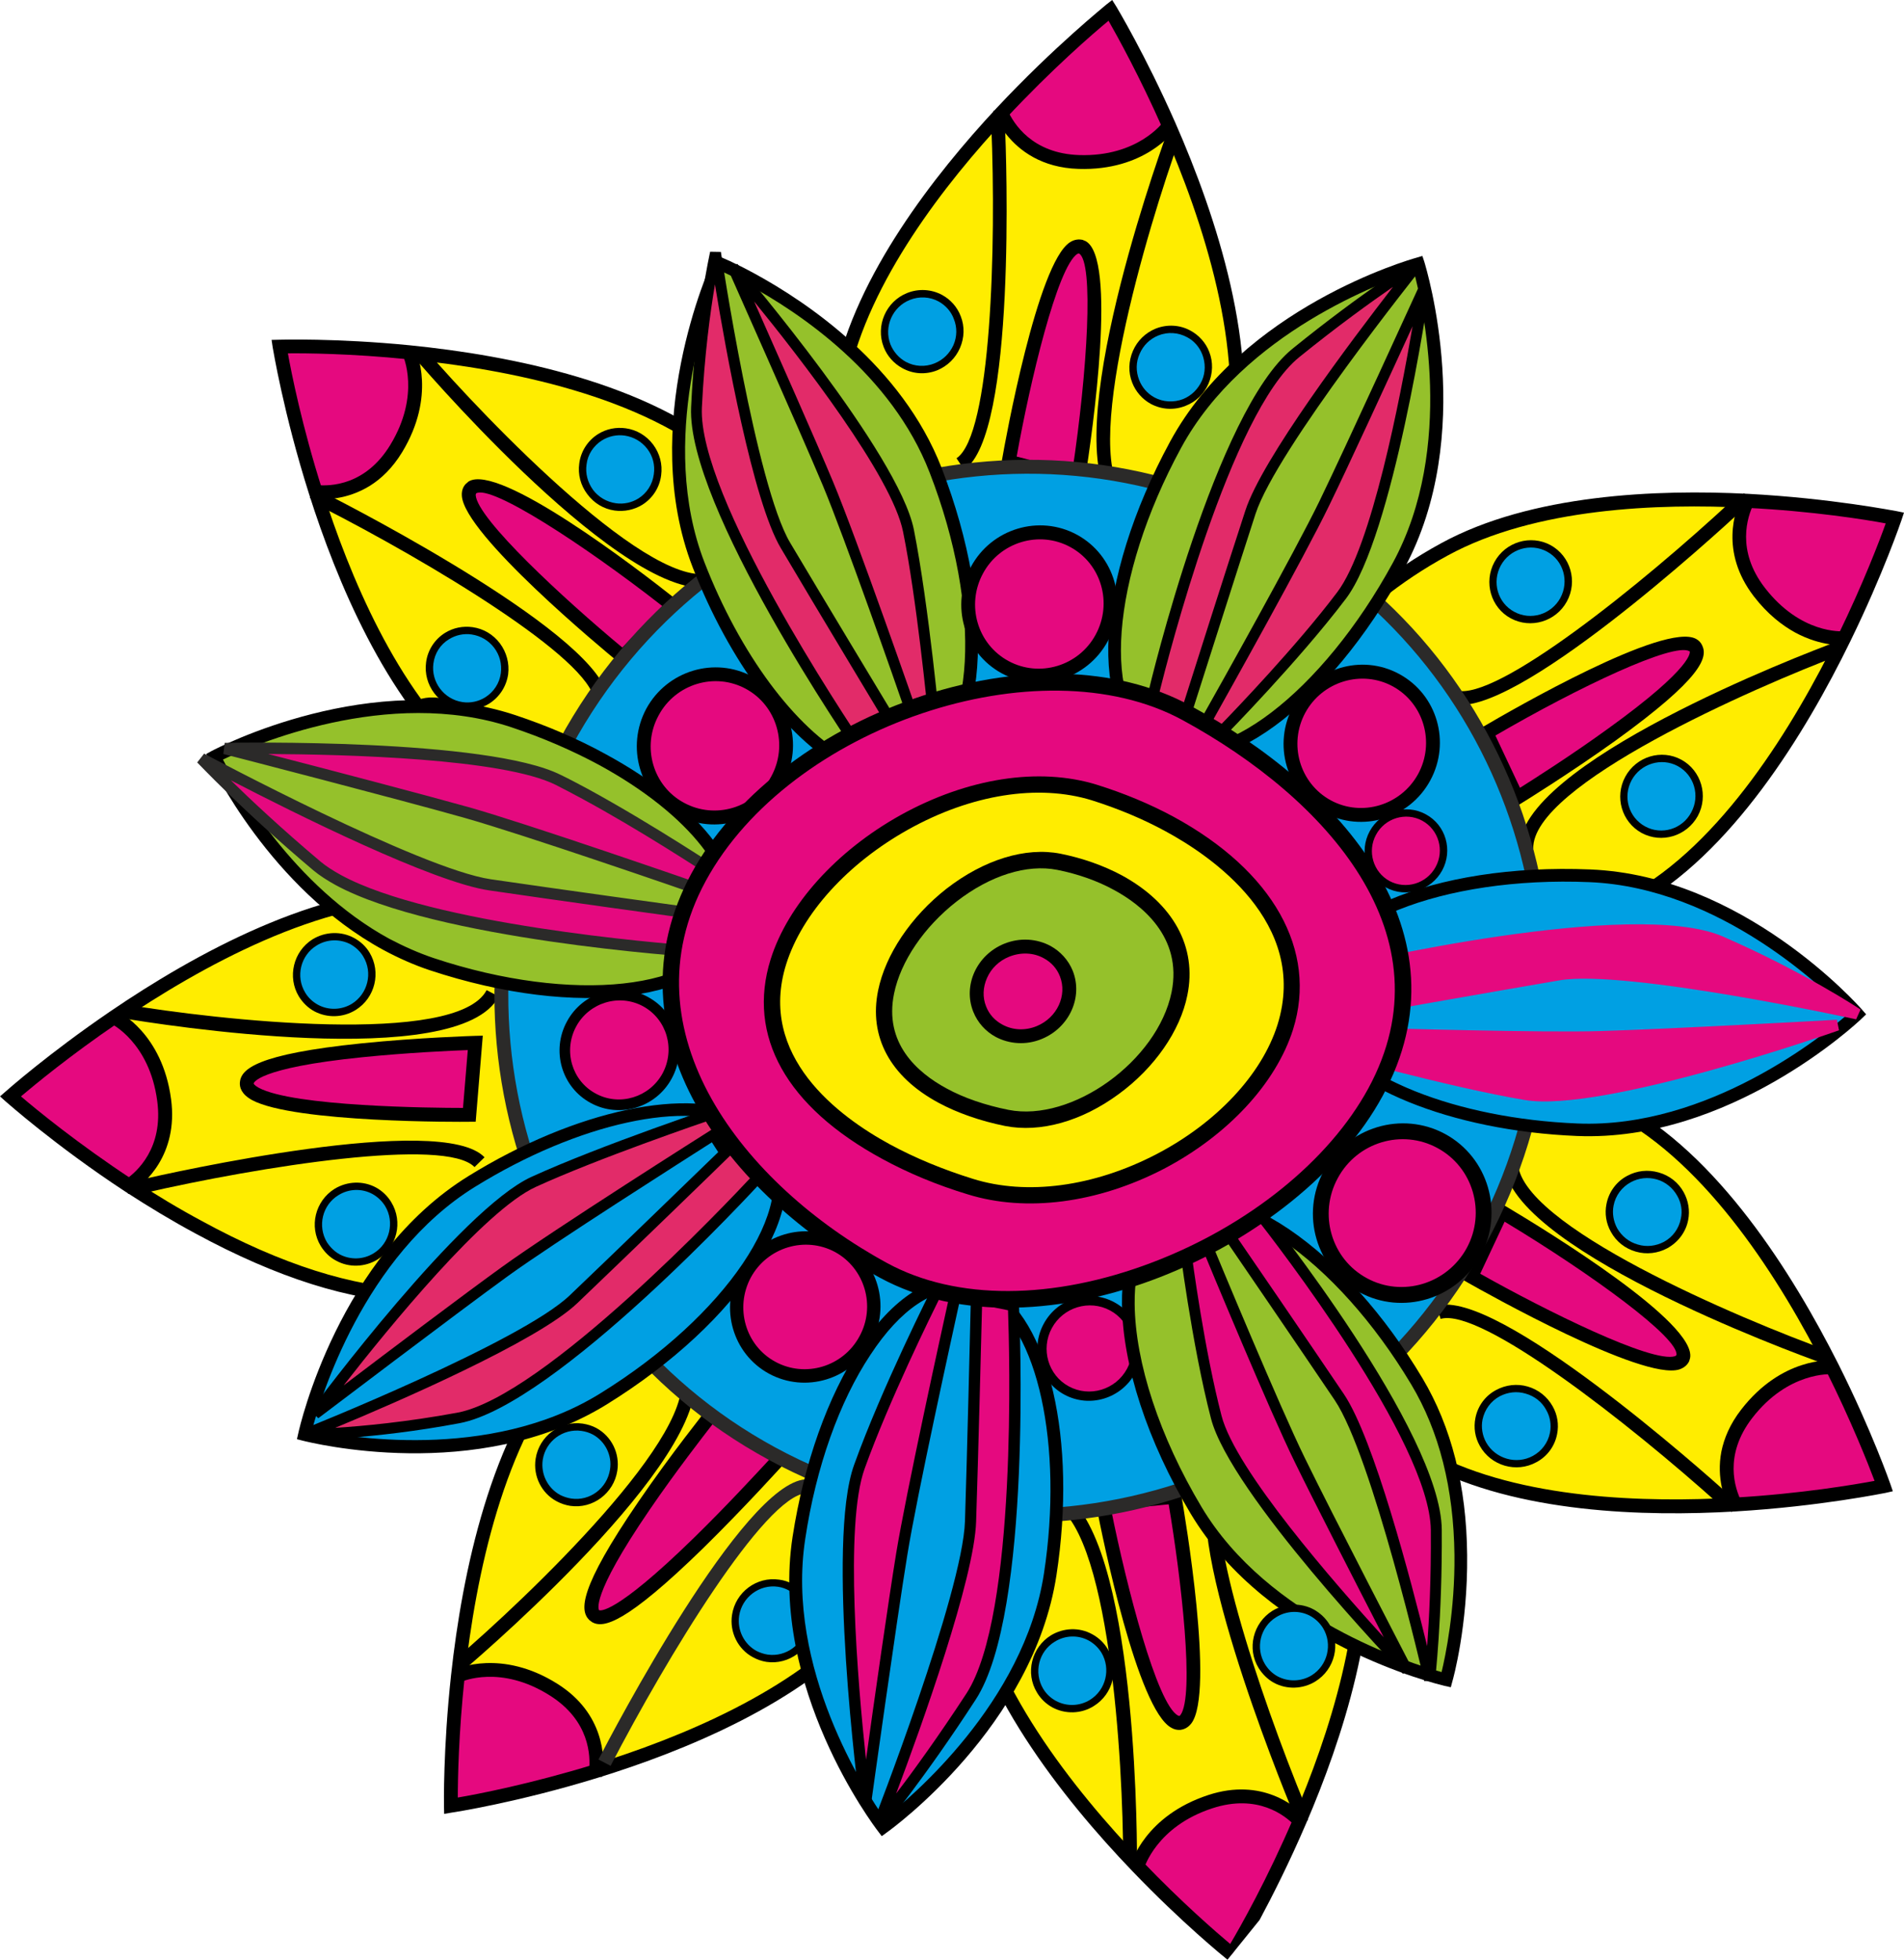
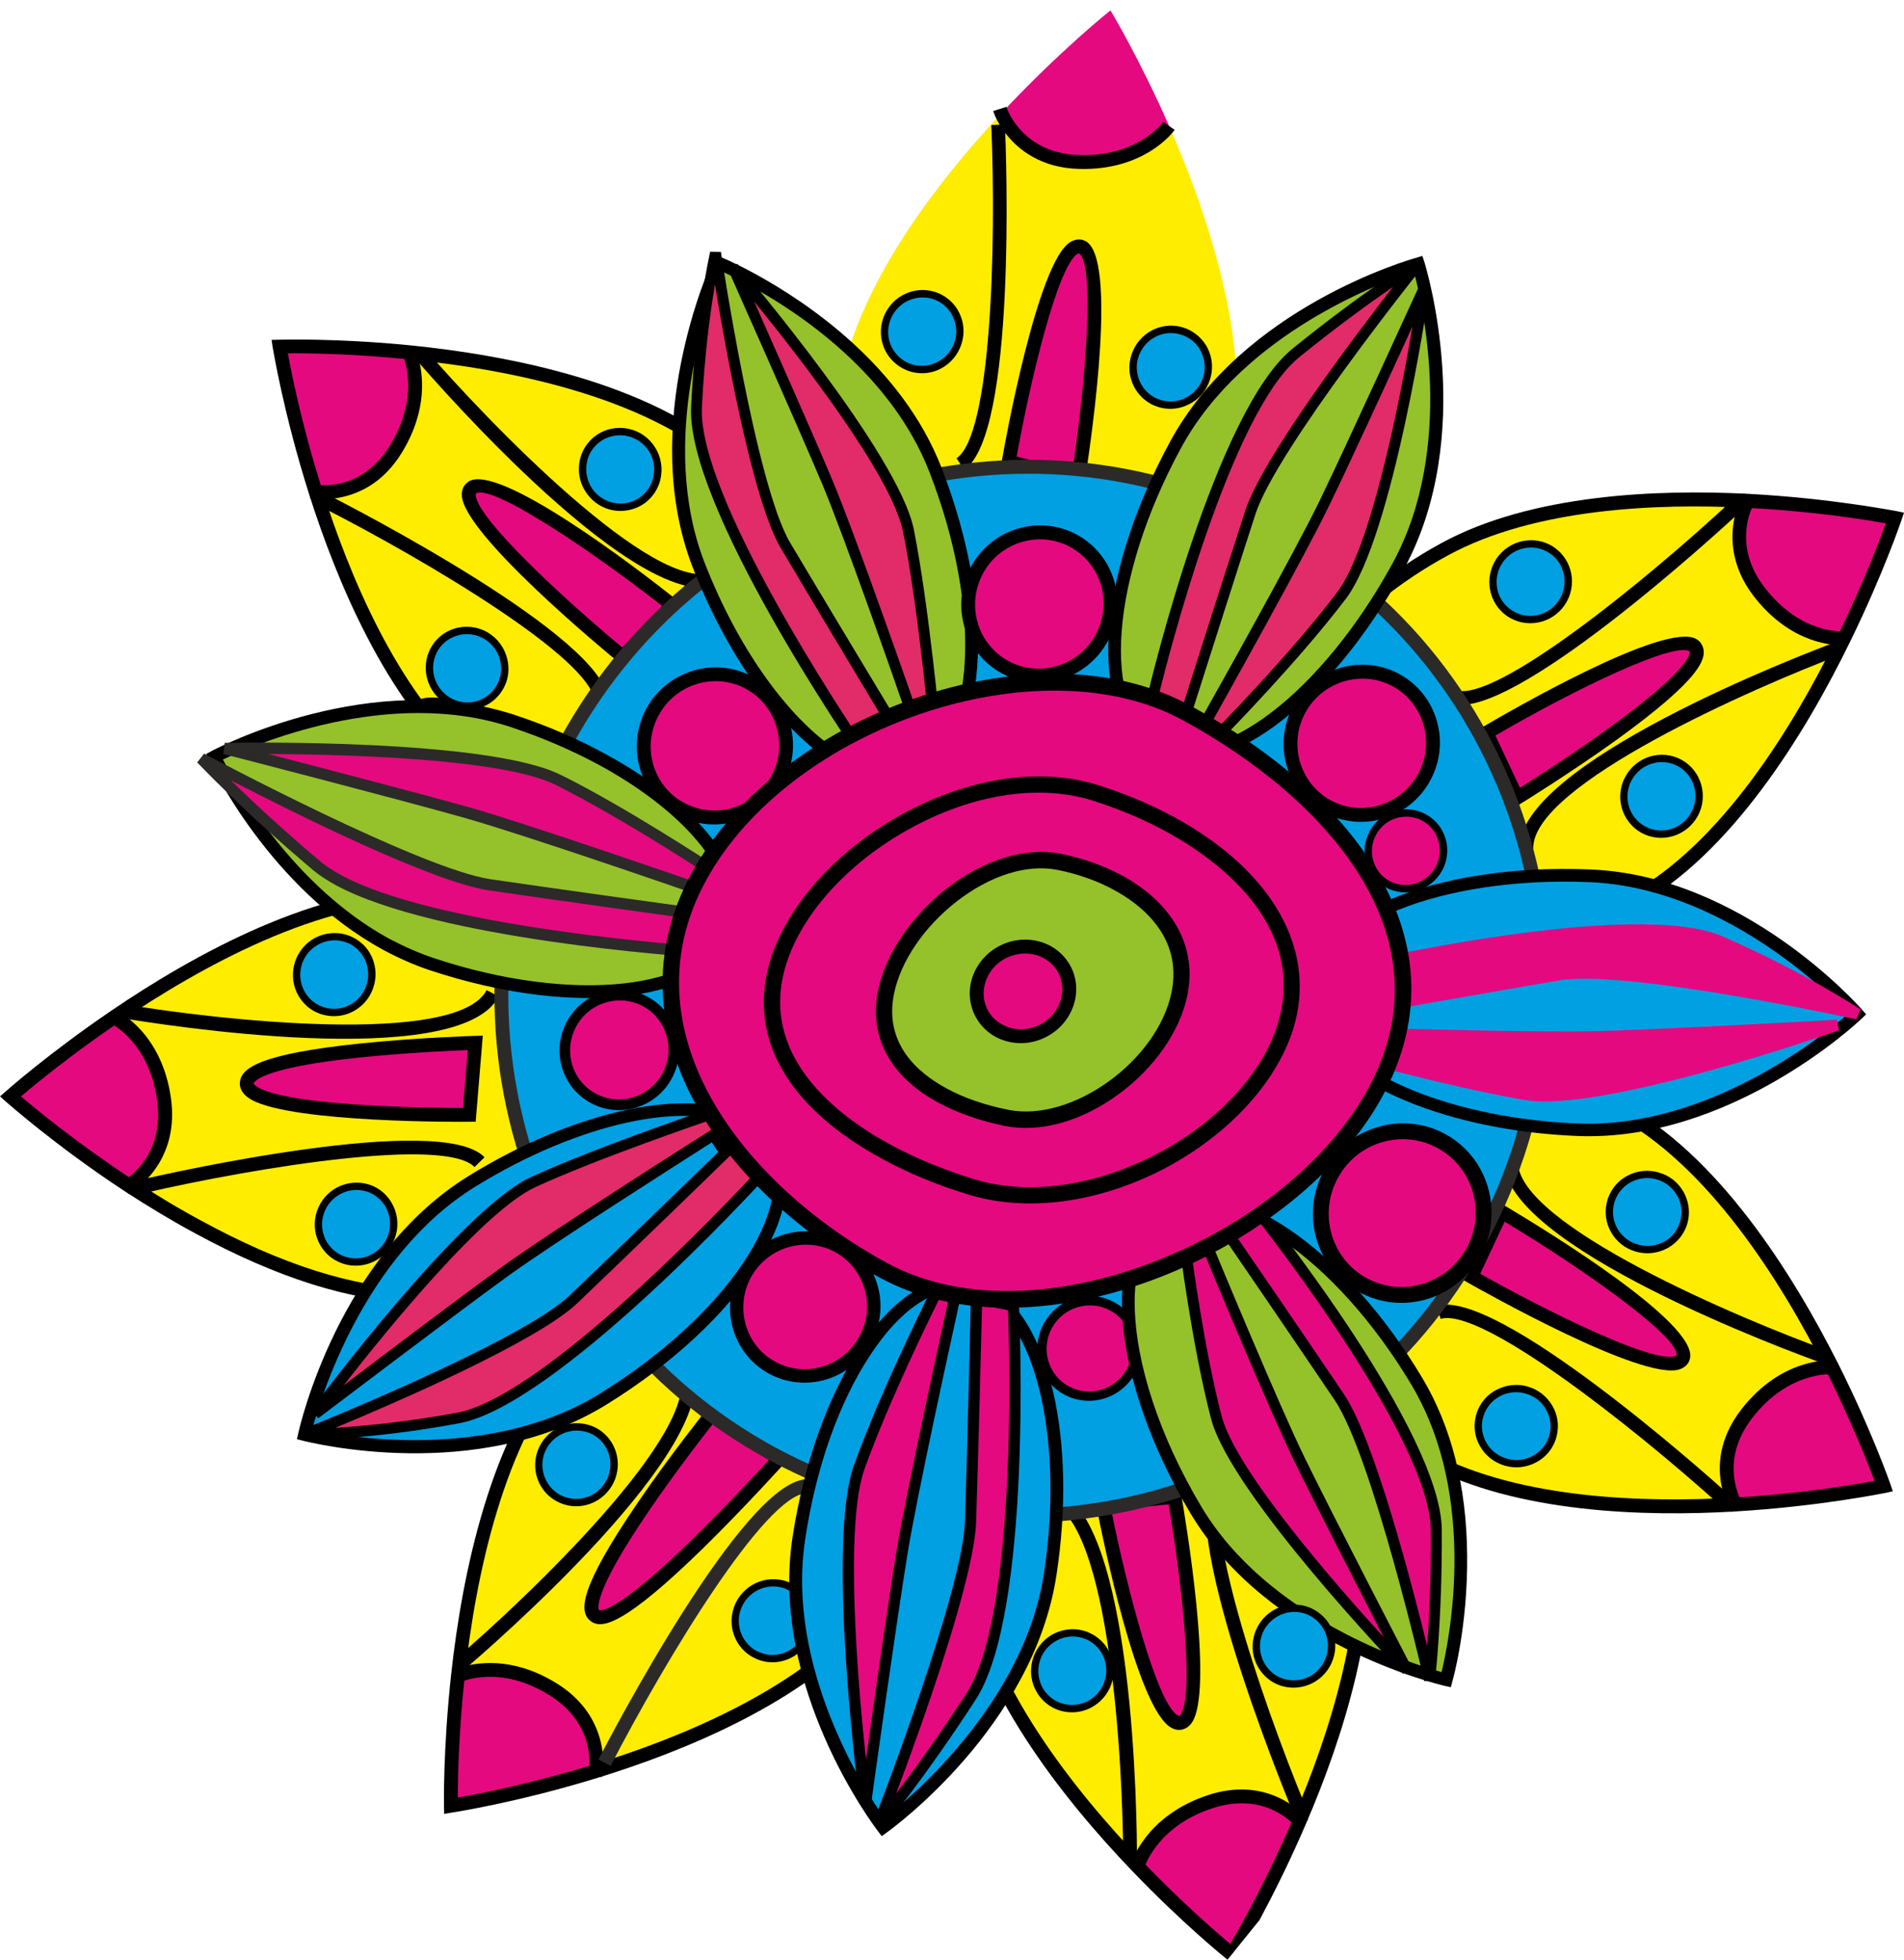
<svg xmlns="http://www.w3.org/2000/svg" xml:space="preserve" width="112.062mm" height="115.362mm" version="1.1" style="shape-rendering:geometricPrecision; text-rendering:geometricPrecision; image-rendering:optimizeQuality; fill-rule:evenodd; clip-rule:evenodd" viewBox="0 0 9907 10199">
  <defs>
    <style type="text/css">
   
    .str0 {stroke:#2B2A29;stroke-width:17.682}
    .fil4 {fill:#2B2A29}
    .fil0 {fill:#FFED00}
    .fil1 {fill:#E5097F}
    .fil8 {fill:#95C12B}
    .fil3 {fill:#00A0E3}
    .fil2 {fill:black}
    .fil5 {fill:#39B54A}
    .fil6 {fill:#BA2C8A}
    .fil7 {fill:#E22B69}
   
  </style>
  </defs>
  <g id="Слой_x0020_1">
    <g id="_966969440">
      <path class="fil0" d="M2129 1834c0,0 104,220 -67,501 -142,231 -351,232 -420,225 150,475 402,1060 790,1401 733,643 1713,694 1924,451 211,-243 164,-1371 -569,-2014 -423,-371 -1133,-512 -1658,-564z" />
      <path class="fil1" d="M1642 2560c69,7 278,6 420,-225 171,-281 67,-501 67,-501 -387,-39 -674,-30 -674,-30 0,0 54,334 187,756z" />
      <path class="fil2" d="M4390 3562c79,405 29,722 -61,827 -13,14 -30,28 -50,41 -292,183 -1169,78 -1824,-497 -390,-342 -638,-941 -778,-1383 -105,-330 -161,-609 -179,-711 92,-1 331,1 627,31 518,51 1222,190 1638,555 425,373 575,872 627,1137zm-2258 -1765c-385,-38 -676,-29 -678,-29l-41 1 6 40c1,4 56,343 189,762 143,451 397,1063 800,1417 690,605 1592,702 1910,503 26,-16 48,-35 65,-55 121,-139 153,-504 78,-887 -54,-274 -210,-791 -651,-1178 -430,-378 -1150,-521 -1678,-574z" />
      <path class="fil2" d="M2031 2315c-128,211 -312,217 -385,209l-19 -2 -8 35 8 -35 -8 35 -7 35c0,0 10,3 27,4 46,5 165,7 286,-68 59,-37 117,-92 167,-174 179,-295 74,-526 69,-536l-65 31c1,2 94,205 -65,466z" />
      <path class="fil3" d="M2456 3283c-107,-16 -206,59 -220,167 -14,107 61,208 168,223 107,15 206,-59 221,-167 14,-108 -61,-208 -169,-223z" />
      <path class="fil2" d="M2606 3503c-7,53 -37,98 -81,126 -35,22 -77,31 -118,25 -97,-14 -165,-105 -152,-201 7,-53 36,-99 81,-126 35,-22 77,-31 118,-25 47,7 88,31 117,69 29,38 41,85 35,132zm-147 -239c-50,-7 -101,3 -144,30 -54,34 -90,90 -98,153 -16,118 67,228 185,245 50,7 101,-4 143,-30 54,-34 90,-90 99,-153 7,-57 -8,-114 -43,-161 -35,-46 -85,-76 -142,-84z" />
      <path class="fil2" d="M1670 2637c563,287 1405,792 1422,1009l72 -5c-25,-327 -1315,-993 -1462,-1068l-32 64z" />
      <path class="fil2" d="M2214 1819l-54 46c119,139 1177,1350 1584,1178l-28 -67c-304,129 -1187,-792 -1502,-1157z" />
      <path class="fil1" d="M2450 2543c-122,126 791,876 791,876l258 -269c0,0 -928,-732 -1049,-607z" />
      <path class="fil2" d="M3238 3370c-302,-251 -756,-670 -763,-794l2 -8c76,-48 555,263 969,586l-208 216zm-800 -864l-14 12c-11,11 -23,31 -21,62 12,201 733,799 816,867l25 21 309 -322 -32 -24c-214,-170 -926,-714 -1083,-616z" />
      <path class="fil3" d="M3253 2248c-107,-16 -206,59 -220,167 -15,107 61,207 168,223 107,15 206,-59 221,-167 14,-108 -61,-208 -169,-223z" />
      <path class="fil2" d="M3402 2468c-7,53 -36,98 -80,126 -35,22 -77,31 -118,25 -47,-7 -89,-31 -118,-69 -28,-39 -41,-85 -34,-133 6,-52 36,-97 80,-125 36,-22 77,-31 119,-25 46,7 88,31 117,69 29,38 41,85 34,132zm-146 -239c-50,-7 -101,3 -144,30 -54,34 -90,90 -98,153 -8,57 7,114 42,160 35,47 85,77 142,85 50,7 102,-4 144,-30 54,-34 90,-90 98,-153 8,-58 -7,-114 -42,-161 -35,-46 -85,-76 -142,-84z" />
      <path class="fil0" d="M9533 7116c0,0 -243,-19 -444,242 -166,214 -92,410 -61,472 -497,29 -1133,4 -1590,-237 -863,-454 -1261,-1351 -1110,-1635 152,-284 1222,-644 2085,-189 498,262 883,875 1120,1347z" />
      <path class="fil1" d="M9028 7830c-31,-62 -105,-258 61,-472 201,-261 444,-242 444,-242 174,347 269,618 269,618 0,0 -332,70 -774,96z" />
      <path class="fil2" d="M7110 5622c-406,71 -685,231 -750,353 -9,17 -16,38 -20,61 -67,339 344,1120 1115,1526 459,241 1108,259 1571,232 345,-20 626,-68 728,-87 -33,-87 -120,-309 -253,-575 -234,-465 -615,-1073 -1105,-1331 -500,-264 -1020,-225 -1286,-179zm2456 1478c173,345 269,620 270,623l13 38 -40 9c-3,0 -339,70 -779,96 -472,28 -1134,9 -1608,-241 -813,-428 -1226,-1235 -1154,-1603 6,-30 16,-57 28,-81 87,-163 417,-323 801,-390 275,-48 814,-87 1333,186 507,267 897,889 1136,1363z" />
      <path class="fil2" d="M9118 7379c-151,195 -90,369 -57,435l9 17 -31 19 31 -20 -31 20 -30 19c0,0 -5,-8 -13,-23 -21,-41 -66,-152 -39,-292 14,-68 44,-142 103,-218 211,-273 465,-257 476,-256l-5 72c-3,0 -226,-15 -413,227z" />
      <path class="fil3" d="M8062 7328c53,95 19,214 -77,266 -95,51 -215,17 -268,-78 -53,-94 -19,-213 77,-265 95,-52 215,-18 268,77z" />
      <path class="fil2" d="M7803 7267c-46,25 -78,69 -89,121 -8,40 -1,83 19,119 48,85 157,117 243,70 46,-25 79,-69 89,-121 8,-40 1,-83 -20,-119 -22,-41 -60,-71 -106,-84 -46,-14 -94,-8 -136,14zm276 52c25,44 33,95 23,145 -12,62 -51,116 -108,146 -104,57 -236,19 -294,-85 -25,-44 -33,-95 -23,-145 12,-62 51,-116 108,-146 50,-27 109,-34 164,-18 56,16 102,53 130,103z" />
      <path class="fil2" d="M8947 7831c-469,-422 -1243,-1029 -1451,-967l-21 -68c314,-94 1398,872 1520,982l-48 53z" />
      <path class="fil2" d="M9517 7031l-25 67c-172,-61 -1681,-617 -1666,-1059l72 3c-11,330 1165,826 1619,989z" />
      <path class="fil1" d="M8756 7070c-75,158 -1101,-426 -1101,-426l159 -337c0,0 1015,604 942,763z" />
      <path class="fil2" d="M7702 6629c341,192 895,467 1014,429l7 -5c17,-88 -444,-424 -894,-695l-127 271zm1092 439l-5 17c-7,14 -21,32 -51,42 -192,60 -1009,-400 -1101,-452l-29 -17 190 -403 34 21c235,140 998,610 962,792z" />
      <path class="fil3" d="M8744 6214c53,94 19,213 -77,265 -95,52 -216,18 -269,-77 -52,-95 -18,-214 78,-266 95,-51 215,-17 268,78z" />
      <path class="fil2" d="M8485 6153c-46,25 -79,69 -89,121 -8,40 -1,82 19,119 24,41 61,71 107,84 46,14 94,8 136,-14 46,-25 78,-69 88,-121 9,-40 2,-83 -19,-119 -23,-41 -61,-72 -106,-85 -46,-13 -94,-8 -136,15zm276 52c24,44 33,95 23,145 -12,62 -52,115 -108,146 -50,27 -109,34 -164,18 -56,-16 -102,-52 -130,-103 -25,-44 -33,-96 -23,-145 12,-62 51,-116 107,-146 51,-28 109,-34 165,-18 56,16 102,52 130,103z" />
      <path class="fil0" d="M5914 6314c-319,48 -1021,935 -885,1898 78,555 525,1122 890,1501 0,0 65,-234 378,-337 259,-85 419,51 466,100 197,-458 389,-1064 317,-1574 -136,-964 -847,-1637 -1166,-1588z" />
      <path class="fil1" d="M6297 9376c-313,103 -378,337 -378,337 257,269 474,445 490,458l7 -8c31,-52 191,-322 347,-687 -47,-49 -207,-185 -466,-100z" />
      <path class="fil2" d="M6401 10117c-70,-59 -251,-215 -456,-429 -359,-374 -804,-934 -881,-1481 -79,-558 134,-1035 268,-1269 204,-359 450,-568 587,-589 60,-9 138,12 227,60 361,196 798,788 898,1498 72,512 -131,1128 -314,1555 -136,318 -276,566 -329,655zm-14 82l167 -207c67,-125 155,-299 242,-502 187,-435 394,-1065 320,-1594 -105,-742 -550,-1341 -936,-1551 -102,-55 -196,-79 -271,-67 -183,27 -446,284 -639,624 -139,243 -359,737 -277,1316 80,565 533,1139 900,1521 256,267 475,445 494,460z" />
      <path class="fil2" d="M6287 9342c-329,108 -400,352 -403,362l69 19c1,-2 64,-217 355,-312 235,-77 379,37 429,90l13 14 57 -44c0,0 -6,-8 -18,-20 -47,-49 -222,-201 -502,-109z" />
      <path class="fil2" d="M6373 7713l-58 -42c-195,264 348,1605 411,1756l66 -28c-239,-581 -549,-1510 -419,-1686z" />
      <path class="fil2" d="M5483 7749l-22 69c314,99 383,1371 383,1852l72 -1c0,-182 -12,-1787 -433,-1920z" />
      <path class="fil1" d="M5739 7827c0,0 226,1156 400,1140 175,-17 -28,-1178 -28,-1178l-372 38z" />
      <path class="fil2" d="M6142 8926l-6 5 -7 -3c-109,-59 -267,-671 -347,-1069l299 -30c65,385 136,997 61,1097zm-1 -1176l-445 45 8 39c34,177 215,1063 391,1158 15,9 31,12 47,11 15,-2 38,-9 57,-34 122,-161 -34,-1082 -52,-1186l-6 -33z" />
      <path class="fil0" d="M4969 6509c-239,-215 -1362,-180 -2009,551 -373,421 -520,1133 -577,1661 0,0 220,-102 497,72 230,145 228,356 221,424 474,-146 1057,-392 1400,-779 647,-730 708,-1715 468,-1929z" />
      <path class="fil1" d="M2880 8793c-277,-174 -497,-72 -497,-72 -43,388 -36,677 -36,677 0,0 333,-51 754,-181 7,-68 8,-279 -221,-424z" />
      <path class="fil2" d="M4474 8414c-344,389 -942,633 -1384,769 -329,101 -607,155 -708,172 0,-93 4,-333 36,-631 57,-519 201,-1226 569,-1640 602,-680 1625,-735 1914,-579 18,10 32,20 44,31 114,102 149,398 87,738 -43,240 -173,707 -558,1140zm520 -1933c-262,-233 -1407,-184 -2061,555 -380,429 -528,1151 -586,1681 -42,386 -37,679 -37,682l1 41 41 -7c3,0 341,-52 759,-181 450,-139 1061,-388 1417,-790 396,-447 530,-928 575,-1176 67,-369 24,-685 -109,-805z" />
      <path class="fil2" d="M2900 8763c-291,-183 -522,-79 -532,-75l29 66c9,-4 208,-92 464,70 208,131 212,316 204,389l-3 19 35 8 -35 -8 35 8 35 8c0,0 3,-10 5,-27 7,-68 11,-302 -237,-458z" />
      <path class="fil3" d="M4051 8239c-107,-15 -207,60 -224,167 -16,108 57,208 164,224 107,16 207,-59 224,-167 16,-108 -57,-208 -164,-224z" />
      <path class="fil2" d="M3994 8611c-20,-3 -40,-10 -58,-19 -65,-36 -101,-109 -90,-183 15,-97 106,-165 202,-151 21,3 40,10 58,20 65,35 101,108 90,182 -15,97 -105,165 -202,151zm131 -367c-22,-12 -46,-20 -71,-23 -117,-17 -227,65 -245,183 -14,89 30,179 109,221 22,12 45,20 70,24 117,17 228,-65 246,-183 13,-90 -30,-179 -109,-222z" />
      <path class="fil4" d="M3114 9157l63 33c291,-562 802,-1405 1018,-1419l-4 -72c-326,22 -1001,1311 -1077,1458z" />
      <path class="fil2" d="M3601 7109l-66 28c125,307 -800,1185 -1166,1498l46 55c139,-119 1354,-1170 1186,-1581z" />
      <path class="fil1" d="M3092 8405c123,124 967,-818 967,-818l-354 -230c0,0 -737,925 -613,1048z" />
      <path class="fil2" d="M4004 7595c-64,69 -224,243 -394,409 -419,409 -490,377 -493,376 0,-1 -52,-62 264,-524 134,-196 280,-384 332,-451l291 190zm-326 -261c-2,3 -188,235 -356,481 -312,456 -305,567 -256,616l16 12c58,31 171,10 578,-387 219,-215 423,-442 425,-444l29 -32 -416 -271 -20 25z" />
      <path class="fil3" d="M3029 7428c-107,-16 -207,59 -223,167 -17,107 56,208 164,223 106,15 207,-59 223,-167 17,-107 -57,-208 -164,-223z" />
      <path class="fil2" d="M2973 7799c-21,-3 -41,-10 -59,-19 -65,-36 -101,-109 -90,-183 15,-97 106,-164 202,-150 21,3 40,9 59,19 64,35 101,109 89,182 -15,98 -105,165 -201,151zm130 -367c-22,-12 -46,-19 -71,-23 -117,-17 -227,65 -245,183 -14,89 30,179 109,221 22,12 46,20 71,24 117,17 227,-65 245,-183 14,-90 -30,-179 -109,-222z" />
      <path class="fil0" d="M2225 4660c-558,-14 -1194,335 -1632,634 0,0 218,103 261,431 36,270 -126,406 -183,445 413,271 972,560 1484,573 968,24 1757,-569 1768,-893 11,-324 -730,-1166 -1698,-1190z" />
      <path class="fil1" d="M593 5294c-323,220 -539,412 -539,412 0,0 251,224 617,464 57,-39 219,-175 183,-445 -43,-328 -261,-431 -261,-431z" />
      <path class="fil2" d="M3380 6396c-210,122 -649,325 -1224,311 -318,-8 -691,-126 -1105,-352 -118,-63 -239,-136 -360,-215 -286,-188 -504,-367 -582,-434 71,-60 257,-214 504,-382 432,-294 1061,-642 1611,-628 285,7 567,86 839,233 520,283 830,727 824,920 -5,154 -209,374 -507,547zm-282 -1530c-282,-154 -576,-235 -871,-242 -569,-15 -1214,340 -1654,640 -321,219 -540,413 -542,415l-31 27 30 27c3,2 257,229 621,468 123,80 246,154 365,218 425,231 808,352 1138,360 592,15 1045,-194 1262,-320 324,-189 536,-427 543,-608 8,-240 -344,-704 -861,-985z" />
      <path class="fil2" d="M608 5261l-31 66c2,1 201,98 241,403 33,245 -106,369 -166,410l-17 10 33 64c0,0 9,-4 23,-14 57,-38 238,-187 199,-480 -46,-343 -272,-454 -282,-459z" />
      <path class="fil3" d="M2020 6267c-56,-92 -176,-121 -269,-64 -92,58 -122,179 -66,272 56,92 177,121 269,64 93,-58 122,-179 66,-272z" />
      <path class="fil2" d="M1945 6522c-54,34 -122,36 -178,6 -27,-15 -49,-37 -66,-63 -50,-84 -24,-194 60,-245 54,-34 122,-36 177,-6 27,15 50,37 66,63 50,83 24,194 -59,245zm91 -265c-19,-32 -47,-59 -80,-77 -67,-36 -149,-33 -215,7 -101,63 -134,196 -72,298 20,32 47,59 80,76 67,37 150,34 215,-6 102,-63 134,-196 72,-298z" />
      <path class="fil2" d="M726 6141l15 70c613,-141 1579,-294 1728,-137l52 -51c-223,-236 -1635,81 -1795,118z" />
      <path class="fil2" d="M649 5227l-12 72c178,30 1751,283 1958,-113l-63 -33c-155,296 -1411,154 -1883,74z" />
      <path class="fil1" d="M1284 5636c-15,175 1158,166 1158,166l31 -375c0,0 -1174,33 -1189,209z" />
      <path class="fil2" d="M1346 5661c-22,-12 -27,-21 -26,-23 0,0 13,-80 567,-136 228,-23 457,-34 547,-37l-25 301c-164,0 -882,-7 -1063,-105zm1126 -270c-3,0 -298,9 -591,39 -547,56 -627,134 -633,203 -2,25 7,61 63,92 220,119 1094,114 1131,113l33 0 37 -448 -40 1z" />
      <path class="fil5" d="M2257 3649c-108,-6 -200,78 -207,187 -6,109 76,201 184,207 109,5 201,-79 208,-188 6,-108 -77,-201 -185,-206z" />
      <path class="fil2" d="M2235 4023c-26,-1 -51,-8 -74,-20 -60,-33 -96,-98 -92,-166 6,-98 90,-174 187,-169 27,1 52,8 75,21 60,32 95,97 92,165 -6,99 -90,174 -188,169zm114 -368c-28,-15 -58,-24 -91,-25 -118,-6 -220,86 -227,205 -5,83 39,162 111,201 29,15 59,24 91,26 119,6 220,-87 227,-206 5,-82 -38,-161 -111,-201z" />
      <path class="fil0" d="M6083 655c0,0 -141,199 -470,188 -271,-9 -375,-191 -402,-254 -340,364 -726,870 -832,1375 -201,955 236,1834 552,1898 315,64 1275,-530 1475,-1485 115,-551 -111,-1238 -323,-1722z" />
      <path class="fil1" d="M5211 589c27,63 131,245 402,254 329,11 470,-188 470,-188 -157,-356 -305,-601 -305,-601 0,0 -265,211 -567,535z" />
-       <path class="fil2" d="M5688 3474c-313,268 -615,380 -750,353 -19,-4 -40,-12 -60,-24 -303,-164 -643,-979 -464,-1832 107,-508 506,-1019 823,-1358 236,-253 451,-439 531,-505 46,81 162,290 282,562 209,476 434,1158 321,1699 -116,553 -478,930 -683,1105zm428 -2834c-156,-354 -306,-603 -307,-605l-22 -35 -32 25c-2,3 -270,217 -571,539 -322,346 -730,868 -840,1393 -189,898 169,1731 499,1910 27,15 54,25 80,30 181,37 515,-114 812,-368 212,-181 585,-571 706,-1145 118,-561 -112,-1258 -325,-1744z" />
      <path class="fil2" d="M5615 807c-246,-8 -342,-166 -372,-233l-6 -18 -35 11 35 -11 -35 11 -34 11c0,0 3,10 10,26 18,41 75,147 200,215 61,33 137,57 234,60 344,11 494,-194 500,-203l-59 -42c-1,2 -132,183 -438,173z" />
      <path class="fil3" d="M4981 1653c-39,-101 -153,-151 -254,-111 -100,41 -151,156 -111,257 39,101 153,150 253,110 101,-41 151,-155 112,-256z" />
      <path class="fil2" d="M4863 1891c-49,20 -104,17 -150,-8 -36,-20 -64,-52 -80,-91 -35,-92 11,-195 101,-231 49,-20 104,-17 150,8 36,20 65,52 79,91 18,44 17,92 -2,136 -20,44 -54,77 -98,95zm136 -245c-18,-48 -53,-87 -97,-111 -56,-30 -122,-34 -182,-10 -110,44 -165,170 -122,281 18,47 53,86 97,110 56,31 122,35 182,11 53,-22 95,-63 118,-116 23,-53 25,-112 4,-165z" />
      <path class="fil2" d="M5158 651c26,630 0,1613 -181,1734l40 60c272,-183 219,-1633 212,-1798l-71 4z" />
-       <path class="fil2" d="M6138 722l-68 -24c-62,172 -597,1688 -247,1959l44 -58c-261,-202 107,-1423 271,-1877z" />
      <path class="fil1" d="M5622 1283c-169,-44 -374,1120 -374,1120l361 93c0,0 182,-1168 13,-1213z" />
      <path class="fil2" d="M5290 2376c69,-386 211,-987 316,-1055l8 -2c79,43 44,613 -34,1132l-290 -75zm359 -1121l-17 -7c-15,-3 -39,-4 -65,13 -169,109 -336,1031 -354,1136l-6 33 432 111 6 -40c42,-270 167,-1157 4,-1246z" />
      <path class="fil3" d="M6274 1838c-39,-101 -152,-150 -254,-110 -100,41 -150,155 -111,257 39,100 153,150 254,109 100,-40 150,-155 111,-256z" />
      <path class="fil2" d="M6156 2077c-49,19 -104,16 -150,-9 -36,-20 -64,-52 -79,-91 -17,-44 -17,-92 3,-136 19,-44 53,-77 97,-95 49,-20 104,-16 150,9 36,19 64,51 79,90 17,44 17,93 -2,136 -20,44 -54,78 -98,96zm136 -246c-18,-47 -53,-86 -97,-110 -56,-31 -122,-34 -181,-11 -54,22 -96,63 -119,116 -23,53 -25,112 -4,165 18,47 53,87 97,111 56,30 122,34 181,10 54,-21 96,-62 119,-115 23,-54 25,-112 4,-166z" />
      <path class="fil0" d="M9155 3082c-166,-215 -93,-413 -63,-476 -493,-25 -1124,6 -1576,253 -855,466 -1247,1373 -1095,1658 152,285 1215,638 2069,172 493,-269 873,-890 1106,-1368 0,0 -241,21 -441,-239z" />
      <path class="fil1" d="M9092 2606c-30,63 -103,261 63,476 200,260 441,239 441,239 172,-351 264,-625 264,-625 0,0 -329,-67 -768,-90z" />
      <path class="fil2" d="M8473 4657c-675,368 -1454,212 -1812,18 -104,-57 -178,-119 -208,-175 -72,-135 -4,-427 169,-726 123,-211 403,-607 911,-883 454,-248 1098,-272 1557,-248 343,17 622,62 722,81 -31,87 -117,313 -248,582 -230,470 -605,1087 -1091,1351zm1421 -1950l13 -39 -39 -8c-4,0 -338,-67 -774,-90 -468,-24 -1126,1 -1595,257 -523,285 -813,693 -939,911 -188,325 -255,638 -171,796 37,70 119,140 237,204 373,203 1181,365 1881,-17 502,-274 887,-904 1121,-1384 171,-350 265,-627 266,-630z" />
      <polygon class="fil2" points="9134,2605 9103,2586 9133,2605 " />
      <path class="fil2" d="M9183 3059c-150,-194 -91,-370 -58,-437l8 -17 -30 -19 -30 -19c0,0 -5,8 -13,24 -30,61 -113,280 66,513 71,92 146,150 215,188 137,74 251,66 258,66l-6 -73c-9,1 -224,15 -410,-226z" />
      <path class="fil3" d="M8059 2854c-95,-52 -215,-16 -267,80 -52,96 -17,216 78,267 95,52 214,16 266,-80 52,-96 17,-216 -77,-267z" />
      <path class="fil2" d="M7879 3184c-86,-46 -117,-154 -70,-241 47,-86 155,-119 241,-72 85,46 116,154 69,241 -47,86 -154,119 -240,72zm189 -347c-104,-56 -235,-17 -292,88 -57,105 -19,237 85,293 104,56 235,17 292,-88 57,-105 19,-236 -85,-293z" />
      <path class="fil2" d="M7576 3593l-21 70c312,91 1384,-892 1505,-1004l-49 -53c-463,430 -1228,1048 -1435,987z" />
      <path class="fil2" d="M9556 3340c-171,63 -1666,636 -1650,1082l72 -4c-12,-332 1153,-842 1602,-1011l-24 -67z" />
      <path class="fil1" d="M7734 3814l159 338c0,0 1006,-618 932,-777 -74,-159 -1091,439 -1091,439z" />
      <path class="fil2" d="M8366 3793c-186,135 -381,259 -457,307l-128 -272c436,-254 926,-485 1009,-439l2 1c1,1 28,76 -426,403zm491 -434c-7,-15 -17,-26 -32,-34 -164,-89 -952,366 -1109,458l-28 17 190 404 34 -21c2,-1 255,-157 496,-330 448,-324 479,-431 449,-494z" />
      <path class="fil3" d="M8739 3970c-95,-51 -214,-15 -266,81 -52,96 -17,216 78,267 95,52 214,15 266,-80 52,-96 17,-216 -78,-268z" />
      <path class="fil2" d="M8560 4301c-86,-47 -117,-154 -70,-241 47,-86 155,-119 240,-73 86,47 117,155 70,241 -46,87 -154,120 -240,73zm189 -347c-104,-57 -235,-17 -292,88 -57,105 -19,236 85,293 104,56 234,17 292,-88 57,-105 18,-237 -85,-293z" />
      <path class="fil3" d="M6629 2754c-1314,-714 -2964,-215 -3686,1113 -721,1328 -241,2984 1074,3698 1314,713 2964,215 3686,-1113 721,-1329 240,-2984 -1074,-3698z" />
      <path class="fil4" d="M4034 7533c-1295,-703 -1770,-2340 -1059,-3649 710,-1309 2342,-1801 3637,-1098 1295,703 1770,2340 1059,3648 -711,1309 -2342,1802 -3637,1099zm2612 -4811c-1329,-722 -3005,-216 -3735,1128 -729,1344 -241,3025 1088,3747 1330,722 3005,216 3735,-1128 730,-1344 242,-3025 -1088,-3747z" />
      <polygon class="fil6" points="6817,5181 6817,5181 6829,5074 " />
      <path class="fil3" d="M5027 6686c-361,-52 -751,537 -870,1317 -119,780 438,1507 438,1507 0,0 750,-536 869,-1316 120,-780 -76,-1455 -437,-1508z" />
      <path class="fil2" d="M4602 9463c-96,-136 -516,-781 -412,-1455 56,-373 177,-713 339,-957 156,-238 331,-355 493,-332 33,5 65,16 96,33 281,152 416,770 314,1437 -103,674 -698,1171 -830,1274zm548 -2770c-38,-20 -77,-33 -118,-39 -188,-28 -386,100 -558,360 -167,253 -291,602 -350,984 -120,785 421,1502 445,1533l19 25 26 -19c31,-22 763,-554 883,-1339 108,-704 -38,-1337 -347,-1505z" />
      <path class="fil3" d="M4010 5964c-190,-312 -886,-230 -1556,185 -670,415 -870,1316 -870,1316 0,0 886,230 1556,-184 670,-415 1059,-1004 870,-1317z" />
      <path class="fil2" d="M3123 7252c-579,359 -1336,224 -1499,189 43,-163 267,-905 847,-1264 538,-333 1110,-458 1392,-305 52,27 91,64 119,109 179,297 -206,867 -859,1271zm915 -1305c-34,-55 -82,-100 -143,-134 -302,-164 -901,-37 -1458,308 -674,417 -877,1300 -885,1338l-7 31 31 8c37,9 907,228 1581,-189 696,-431 1083,-1029 881,-1362z" />
      <path class="fil1" d="M4471 7633c-145,404 32,1754 32,1754 0,0 132,-951 189,-1299 56,-348 280,-1354 280,-1354l-95 -19c0,0 -260,515 -406,918z" />
      <path class="fil1" d="M5081 6756c0,0 -19,779 -31,1161 -12,383 -482,1585 -482,1585 0,0 215,-258 485,-673 293,-452 220,-2034 220,-2034l-192 -39z" />
      <polygon class="fil6" points="4972,6734 4972,6734 5081,6756 " />
      <path class="fil2" d="M5029 8813c-147,225 -277,405 -366,521 132,-351 407,-1118 416,-1416 11,-332 27,-970 31,-1126l135 27c7,195 49,1585 -216,1994zm-366 -729c-39,239 -115,770 -157,1074 -43,-400 -113,-1222 -7,-1515 127,-353 345,-796 394,-895l44 9c-37,168 -223,1015 -274,1327zm638 -1313l-440 -89 -10 20c-3,5 -263,521 -407,922 -146,405 23,1712 30,1767l58 0c1,-9 133,-955 189,-1298 50,-311 237,-1159 273,-1324l57 11c-3,135 -19,797 -30,1137 -12,373 -475,1563 -480,1575l49 29c3,-2 220,-264 487,-676 295,-454 228,-1987 225,-2052l-1 -22z" />
      <path class="fil7" d="M2776 6151c-366,167 -1137,1208 -1137,1208 0,0 719,-547 988,-741 268,-194 1086,-712 1086,-712l60 94c0,0 -527,512 -788,762 -261,249 -1401,703 -1401,703 0,0 341,0 801,-85 498,-93 1564,-1257 1564,-1257l-184 -347c0,0 -623,207 -989,375z" />
      <path class="fil2" d="M3915 6119c-126,135 -1082,1148 -1535,1233 -266,49 -493,70 -636,79 320,-133 1053,-451 1260,-649 258,-246 784,-756 789,-762l17 -16 -88 -137 -24 15c-8,5 -822,520 -1088,713 -186,134 -593,441 -822,615 233,-299 732,-911 1000,-1033 321,-147 849,-328 963,-367l164 309zm-158 -370c-7,2 -629,210 -992,376 -369,169 -1117,1174 -1149,1217l40 39c7,-5 722,-548 987,-740 239,-173 925,-609 1061,-696l33 51c-92,89 -540,524 -772,745 -253,243 -1379,694 -1391,698l10 55c3,0 349,-1 806,-87 502,-93 1536,-1217 1580,-1265l14 -15 -205 -386 -22 8z" />
      <path class="fil8" d="M2671 3754c-741,-247 -1555,185 -1555,185 0,0 388,831 1130,1078 742,247 1438,164 1556,-185 117,-349 -389,-832 -1131,-1078z" />
      <path class="fil2" d="M2256 4986c-77,-26 -154,-60 -230,-100 -501,-273 -799,-803 -866,-933 151,-72 858,-382 1501,-168 162,54 315,120 456,196 473,258 736,595 653,841 -111,331 -790,405 -1514,164zm892 -1063c-144,-79 -301,-146 -466,-201 -747,-248 -1548,169 -1582,187l-27 15 13 29c13,27 318,670 909,991 78,42 159,78 240,105 771,256 1472,165 1598,-207 94,-281 -174,-642 -685,-919z" />
      <path class="fil1" d="M2905 4059c-379,-190 -1735,-164 -1735,-164 0,0 921,239 1258,334 336,94 1300,430 1300,430l-36 107c0,0 -766,-106 -1142,-161 -376,-54 -1502,-657 -1502,-657 0,0 226,243 602,559 408,342 1979,446 1979,446l130 -387c0,0 -474,-317 -854,-507z" />
      <path class="fil4" d="M1774 4554c-42,-23 -77,-46 -105,-69 -204,-172 -364,-322 -468,-424 330,171 1052,531 1345,573 326,48 953,135 1107,156l-44 132c-178,-13 -1360,-110 -1835,-368zm662 -354c-232,-65 -746,-200 -1041,-276 401,2 1221,23 1497,161 43,22 89,46 137,72 299,162 616,369 695,421l-14 44c-161,-56 -973,-337 -1274,-422zm1339 342c-4,-3 -373,-249 -718,-437 -49,-26 -95,-51 -139,-72 -381,-191 -1693,-168 -1749,-167l-7 58c9,2 926,239 1257,333 300,85 1113,365 1272,421l-19 55c-133,-18 -784,-108 -1118,-157 -366,-53 -1481,-648 -1492,-654l-36 46c3,2 232,248 605,562 31,26 70,51 115,76 523,284 1826,373 1881,376l22 2 144 -430 -18 -12z" />
      <path class="fil8 str0" d="M4868 2447c-284,-732 -1130,-1079 -1130,-1079 0,0 -387,840 -103,1572 284,732 790,1214 1130,1078 341,-136 387,-839 103,-1571z" />
      <path class="fil2" d="M4753 3988c-95,38 -211,22 -335,-45 -280,-152 -568,-541 -752,-1015 -246,-634 25,-1361 88,-1516 30,13 77,36 137,69 268,145 748,466 946,978 277,714 239,1399 -84,1529zm146 -1554c-207,-531 -700,-862 -976,-1012 -103,-56 -170,-83 -173,-84l-29 -12 -13 29c-16,34 -389,861 -104,1597 189,488 489,890 782,1049 142,77 277,94 391,48 363,-145 416,-854 122,-1615z" />
      <path class="fil7" d="M3814 1392c0,0 367,820 494,1125 128,304 443,1216 443,1216l-104 39c0,0 -377,-625 -560,-934 -183,-308 -364,-1522 -364,-1522 0,0 -77,334 -99,804 -23,508 863,1799 863,1799l379 -108c0,0 -60,-654 -139,-1049 -79,-395 -913,-1370 -913,-1370z" />
      <path class="fil2" d="M4499 3886c-102,-152 -868,-1303 -847,-1765 13,-272 44,-499 68,-641 56,342 197,1128 343,1373 180,305 556,928 559,934l12 20 153 -57 -9 -27c-3,-9 -318,-916 -444,-1217 -88,-211 -294,-675 -410,-937 238,292 718,910 775,1199 70,346 125,902 137,1023l-337 95zm256 -1130c-80,-397 -885,-1343 -919,-1383l-47 31c3,8 367,824 493,1124 113,271 381,1036 433,1188l-56 21c-66,-109 -385,-639 -548,-913 -178,-301 -358,-1500 -360,-1513l-56 -1c0,3 -78,342 -99,809 -24,512 831,1764 868,1816l11 17 421 -120 -2 -24c0,-6 -61,-660 -139,-1052z" />
      <path class="fil8" d="M7379 1372c0,0 -885,248 -1262,942 -377,694 -423,1398 -102,1572 320,174 885,-248 1262,-942 377,-694 102,-1572 102,-1572z" />
      <path class="fil2" d="M6030 3856c-303,-164 -252,-849 116,-1526 326,-600 1052,-864 1211,-916 43,162 217,913 -109,1514 -368,677 -914,1094 -1218,928zm1381 -2494l-10 -30 -30 9c-37,10 -904,259 -1283,958 -391,721 -431,1431 -89,1616 341,186 915,-234 1307,-955 379,-699 116,-1561 105,-1598z" />
      <path class="fil7" d="M6891 2619c-145,299 -621,1144 -621,1144l86 46c0,0 381,-387 625,-710 244,-323 430,-1602 430,-1602 0,0 -375,823 -520,1122z" />
      <path class="fil7" d="M7379 1372c0,0 -271,169 -636,465 -396,321 -743,1780 -743,1780l172 93c0,0 223,-701 334,-1045 112,-343 873,-1293 873,-1293z" />
      <path class="fil2" d="M6958 3082c-212,281 -535,617 -608,692l-41 -22c80,-143 478,-854 607,-1121 101,-207 314,-671 434,-933 -64,374 -213,1148 -392,1384zm-925 520c45,-180 369,-1453 727,-1743 201,-163 374,-287 488,-366 -215,278 -681,895 -768,1164 -97,297 -279,869 -324,1012l-123 -67zm1353 -2117c-4,8 -377,827 -520,1122 -129,266 -527,977 -607,1118l-53 -29c39,-122 228,-717 327,-1022 109,-335 861,-1274 868,-1284l-36 -42c-3,2 -278,173 -640,467 -399,323 -738,1735 -752,1796l-5 20 392 214 15 -16c4,-4 386,-393 628,-713 246,-324 428,-1563 436,-1615l-53 -16z" />
      <path class="fil1" d="M3898 3553c-179,-97 -405,-29 -503,152 -99,182 -33,408 147,505 179,98 404,30 503,-152 98,-181 33,-407 -147,-505z" />
      <path class="fil2" d="M3559 4178c-162,-87 -221,-292 -132,-455 88,-164 292,-226 454,-138 162,88 221,293 132,456 -88,164 -292,225 -454,137zm357 -656c-197,-107 -445,-32 -553,166 -107,199 -35,447 161,554 197,107 445,32 552,-167 108,-198 36,-447 -160,-553z" />
      <path class="fil1" d="M5586 2815c-179,-97 -404,-29 -503,152 -98,182 -33,408 147,505 179,98 404,29 503,-152 98,-181 33,-407 -147,-505z" />
      <path class="fil2" d="M5247 3440c-162,-88 -221,-292 -132,-456 88,-163 292,-225 454,-137 162,88 221,292 132,456 -88,163 -292,225 -454,137zm357 -657c-197,-107 -445,-32 -552,167 -108,199 -36,447 160,554 197,107 444,32 552,-167 108,-199 36,-447 -160,-554z" />
      <path class="fil1" d="M7264 3540c-180,-98 -405,-29 -503,152 -99,181 -33,407 146,505 180,97 405,29 503,-152 99,-181 33,-408 -146,-505z" />
      <path class="fil2" d="M6924 4165c-161,-88 -221,-292 -132,-456 89,-163 293,-225 455,-137 161,88 221,292 132,456 -89,163 -293,225 -455,137zm357 -657c-196,-107 -444,-32 -552,167 -108,199 -36,447 161,554 196,106 444,32 552,-167 108,-199 36,-447 -161,-554z" />
      <path class="fil1" d="M7500 5938c-205,-111 -462,-34 -575,174 -112,207 -38,465 168,577 205,111 462,34 575,-174 112,-207 37,-466 -168,-577z" />
      <path class="fil2" d="M7112 6652c-185,-100 -253,-334 -151,-521 101,-187 334,-257 519,-156 185,100 253,334 152,520 -102,187 -335,258 -520,157zm408 -750c-225,-122 -508,-37 -631,190 -124,227 -41,511 184,633 224,122 507,37 631,-190 123,-227 40,-511 -184,-633z" />
      <path class="fil1" d="M5787 6799c-119,-65 -269,-20 -335,101 -66,121 -22,272 98,336 119,66 270,20 335,-101 66,-120 22,-271 -98,-336z" />
      <path class="fil2" d="M5561 7215c-107,-58 -147,-194 -88,-303 59,-109 195,-150 303,-92 108,58 147,195 88,304 -59,109 -195,150 -303,91zm238 -437c-131,-72 -296,-22 -368,111 -72,132 -24,298 107,369 131,71 296,21 368,-111 72,-133 24,-298 -107,-369z" />
      <path class="fil1" d="M4362 6486c-173,-94 -390,-29 -485,146 -95,174 -32,392 141,486 173,94 390,28 485,-146 95,-175 31,-393 -141,-486z" />
      <path class="fil2" d="M4034 7087c-155,-84 -212,-281 -127,-439 86,-157 282,-216 438,-132 155,85 213,282 127,439 -85,158 -282,217 -438,132zm344 -632c-189,-103 -428,-31 -531,160 -104,192 -35,431 154,534 190,103 428,31 532,-161 104,-191 35,-431 -155,-533z" />
      <path class="fil1" d="M3359 5213c-137,-74 -310,-22 -385,116 -75,139 -25,312 112,387 137,74 310,22 385,-116 75,-139 25,-312 -112,-387z" />
      <path class="fil2" d="M3099 5691c-124,-67 -169,-223 -101,-349 68,-125 224,-172 348,-105 124,68 169,224 101,350 -68,124 -224,172 -348,104zm273 -502c-150,-82 -340,-25 -422,127 -83,152 -28,342 123,424 150,82 340,25 422,-127 83,-152 28,-342 -123,-424z" />
      <path class="fil1" d="M7409 4254c-94,-51 -213,-15 -266,81 -52,96 -17,215 78,267 95,51 214,15 266,-81 52,-96 17,-215 -78,-267z" />
      <path class="fil2" d="M7230 4585c-85,-46 -117,-155 -70,-241 47,-87 155,-119 240,-73 86,47 117,155 70,241 -47,87 -155,119 -240,73zm189 -347c-104,-57 -235,-17 -292,88 -57,105 -19,236 85,293 104,56 235,16 292,-89 57,-105 19,-236 -85,-292z" />
      <path class="fil8" d="M7372 7188c-402,-672 -985,-1067 -1302,-882 -317,186 -248,881 154,1554 401,673 1301,882 1301,882 0,0 249,-881 -153,-1554z" />
      <path class="fil2" d="M6252 7843c-218,-365 -345,-750 -348,-1056 -2,-221 63,-382 183,-453 142,-82 349,-40 583,119 242,164 481,431 673,752 146,244 221,542 225,888 3,288 -47,526 -67,609 -162,-45 -901,-277 -1249,-859zm1382 250c-3,-358 -82,-668 -233,-921 -197,-330 -443,-604 -693,-774 -257,-174 -490,-217 -655,-120 -144,84 -218,260 -215,510 3,317 133,714 357,1089 404,676 1285,888 1322,897l32 7 8 -30c4,-12 81,-291 77,-658z" />
      <path class="fil1" d="M6328 7375c101,388 993,1316 993,1316 0,1 -413,-796 -558,-1092 -144,-295 -511,-1184 -511,-1184l-90 38c0,0 65,535 166,922z" />
      <path class="fil1" d="M6969 7271c200,298 470,1472 470,1472 0,0 38,-315 34,-780 -3,-505 -936,-1669 -936,-1669l-186 79 4 -2c0,0 414,603 614,900z" />
      <polygon class="fil6" points="6252,6415 6252,6415 6351,6373 " />
      <path class="fil2" d="M6398 6383l130 -55c114,145 912,1176 917,1635 2,256 -9,467 -19,604 -83,-338 -277,-1079 -433,-1311 -174,-258 -510,-750 -595,-873zm340 1228c100,205 331,656 462,910 -254,-279 -771,-870 -844,-1153 -88,-338 -150,-795 -163,-898l44 -18c62,150 371,895 501,1159zm673 1138l56 -3c0,-3 38,-321 35,-785 -5,-510 -904,-1637 -942,-1684l-14 -17 -415 175 3 21c0,6 67,541 167,926 101,390 963,1291 999,1329l46 -32c-4,-8 -415,-800 -557,-1092 -129,-263 -439,-1009 -500,-1157l56 -24c72,105 422,617 600,881 195,290 463,1450 466,1462z" />
      <path class="fil3" d="M6815 5160c-19,365 604,687 1391,720 787,32 1458,-602 1458,-602 0,0 -604,-688 -1391,-720 -787,-33 -1440,237 -1458,602z" />
      <path class="fil2" d="M8271 4591c681,28 1231,564 1346,685 -126,110 -728,599 -1409,571 -632,-26 -1176,-244 -1324,-528 -27,-52 -39,-105 -36,-158 17,-346 656,-602 1423,-570zm-1490 568c-3,64 12,128 44,190 158,305 725,536 1380,563 792,33 1455,-584 1482,-611l23 -22 -20 -23c-25,-29 -623,-699 -1415,-731 -818,-34 -1474,245 -1494,634z" />
      <path class="fil1" d="M7940 5697c398,67 1619,-362 1619,-362 0,0 -901,50 -1233,59 -331,11 -1299,-20 -1299,-20l3 -111c0,0 724,-128 1080,-188 356,-61 1554,203 1554,203 0,0 -282,-191 -710,-379 -465,-202 -2000,163 -2000,163l-43 391c0,0 632,177 1029,244z" />
      <path class="fil1" d="M6980 5085c180,-41 1539,-343 1962,-160 248,109 448,219 571,292 -340,-70 -1124,-218 -1407,-170 -352,59 -1073,187 -1080,188l-24 4 -4 163 28 0c10,1 973,31 1301,21 229,-7 738,-33 1026,-48 -361,117 -1117,343 -1408,294 -348,-58 -886,-205 -1003,-237l38 -347zm-77 395c6,2 638,179 1032,245 400,67 1584,-345 1634,-363l-11 -55c-9,1 -905,50 -1232,59 -295,9 -1108,-14 -1269,-19l1 -60c127,-23 741,-131 1057,-185 346,-58 1531,200 1543,203l23 -51c-3,-2 -290,-194 -716,-380 -468,-204 -1955,146 -2018,161l-20 4 -47 435 23 6z" />
      <path class="fil1" d="M6172 3710c-792,-431 -2102,54 -2537,855 -435,801 169,1616 962,2047 793,430 2125,-126 2560,-928 435,-801 -192,-1544 -985,-1974z" />
      <path class="fil2" d="M5996 6570c-517,197 -1020,199 -1379,4 -753,-409 -1370,-1206 -945,-1989 437,-804 1735,-1242 2480,-838 750,408 1398,1125 968,1917 -205,377 -625,716 -1124,906zm197 -2898c-383,-208 -907,-221 -1437,-36 -513,178 -946,518 -1158,909 -453,835 189,1676 979,2104 837,455 2184,-147 2617,-945 460,-847 -216,-1605 -1001,-2032z" />
-       <path class="fil0" d="M5694 4125c-622,-193 -1465,313 -1643,879 -178,566 377,979 998,1172 622,193 1460,-263 1638,-830 178,-566 -372,-1029 -993,-1221z" />
      <path class="fil2" d="M6015 6008c-324,168 -672,215 -953,127 -157,-49 -302,-109 -431,-179 -267,-145 -691,-459 -540,-939 83,-263 320,-524 635,-700 328,-183 676,-238 955,-152 136,43 266,97 385,162 231,125 748,473 581,1007 -82,259 -318,511 -632,674zm92 -1757c-124,-67 -259,-123 -400,-167 -301,-93 -673,-35 -1021,158 -334,186 -587,467 -676,750 -125,399 81,768 580,1039 134,73 284,136 446,185 303,94 674,46 1018,-132 333,-174 585,-445 674,-726 129,-411 -103,-825 -621,-1107z" />
      <path class="fil8" d="M5510 4485c-366,-72 -825,310 -900,678 -75,368 263,583 628,655 365,72 824,-278 899,-646 75,-368 -262,-615 -627,-687z" />
      <path class="fil2" d="M5247 5776c-120,-24 -232,-62 -323,-112 -153,-83 -325,-236 -272,-493 34,-167 155,-346 325,-479 175,-136 366,-196 524,-165 106,21 209,57 296,105 137,74 358,242 299,532 -73,357 -518,678 -849,612zm591 -1220c-95,-51 -205,-90 -320,-113 -182,-36 -398,31 -593,182 -185,145 -318,343 -356,530 -49,240 62,448 314,584 98,53 218,95 347,121 183,36 398,-24 591,-166 186,-136 320,-329 357,-514 52,-251 -73,-478 -340,-624z" />
      <path class="fil1" d="M5548 5067c-19,-48 -54,-87 -100,-112 -64,-35 -140,-38 -210,-10 -61,25 -109,71 -135,129 -26,58 -28,121 -5,178 19,48 53,87 100,112 64,34 140,38 210,9 124,-51 187,-188 140,-306z" />
      <path class="fil2" d="M5582 5053c-23,-57 -65,-102 -116,-130l-35 64c39,21 68,53 84,94 39,99 -14,215 -120,259 -60,25 -126,22 -180,-8 -39,-21 -68,-53 -84,-94 -19,-47 -17,-100 5,-149 22,-50 63,-89 115,-110 60,-24 126,-22 180,8l35 -64c-71,-38 -159,-45 -242,-11 -143,59 -214,217 -160,353 23,58 65,103 116,131 71,38 159,45 241,11 143,-59 215,-217 161,-354z" />
      <path class="fil3" d="M1907 4968c-57,-92 -177,-121 -270,-63 -92,57 -122,178 -65,271 56,93 176,121 269,64 92,-57 122,-179 66,-272z" />
      <path class="fil2" d="M1831 5224c-54,33 -122,35 -177,5 -27,-15 -50,-36 -66,-63 -51,-84 -24,-194 59,-245 54,-34 122,-36 178,-6 26,15 50,37 65,63 51,84 24,194 -59,246zm92 -266c-19,-32 -47,-58 -80,-76 -67,-37 -150,-34 -216,6 -101,63 -133,197 -72,298 20,32 47,59 80,77 68,36 150,34 216,-7 101,-63 133,-196 72,-298z" />
      <path class="fil3" d="M5747 8591c-56,-92 -176,-121 -269,-64 -93,58 -122,179 -66,272 56,93 176,121 269,64 93,-58 122,-179 66,-272z" />
      <path class="fil2" d="M5671 8847c-54,33 -121,35 -177,5 -27,-15 -50,-36 -66,-63 -50,-84 -24,-194 60,-245 54,-34 122,-36 177,-6 27,15 50,37 66,63 50,84 24,194 -60,246zm92 -266c-19,-32 -47,-58 -80,-76 -67,-37 -149,-34 -215,6 -101,63 -134,197 -72,298 19,32 47,59 80,77 67,36 150,34 215,-7 102,-63 134,-196 72,-298z" />
      <path class="fil3" d="M6900 8463c-56,-92 -176,-121 -269,-64 -92,58 -122,179 -66,272 56,93 177,121 269,64 93,-58 123,-179 66,-272z" />
      <path class="fil2" d="M6825 8719c-54,33 -122,35 -178,5 -27,-15 -49,-37 -65,-63 -51,-84 -25,-194 59,-245 54,-34 122,-36 177,-6 27,15 50,37 66,63 51,84 24,194 -59,246zm92 -266c-20,-32 -48,-58 -80,-76 -68,-37 -150,-34 -216,6 -101,63 -134,197 -72,298 20,32 47,59 80,77 67,36 150,33 215,-7 102,-63 134,-196 73,-298z" />
    </g>
  </g>
</svg>